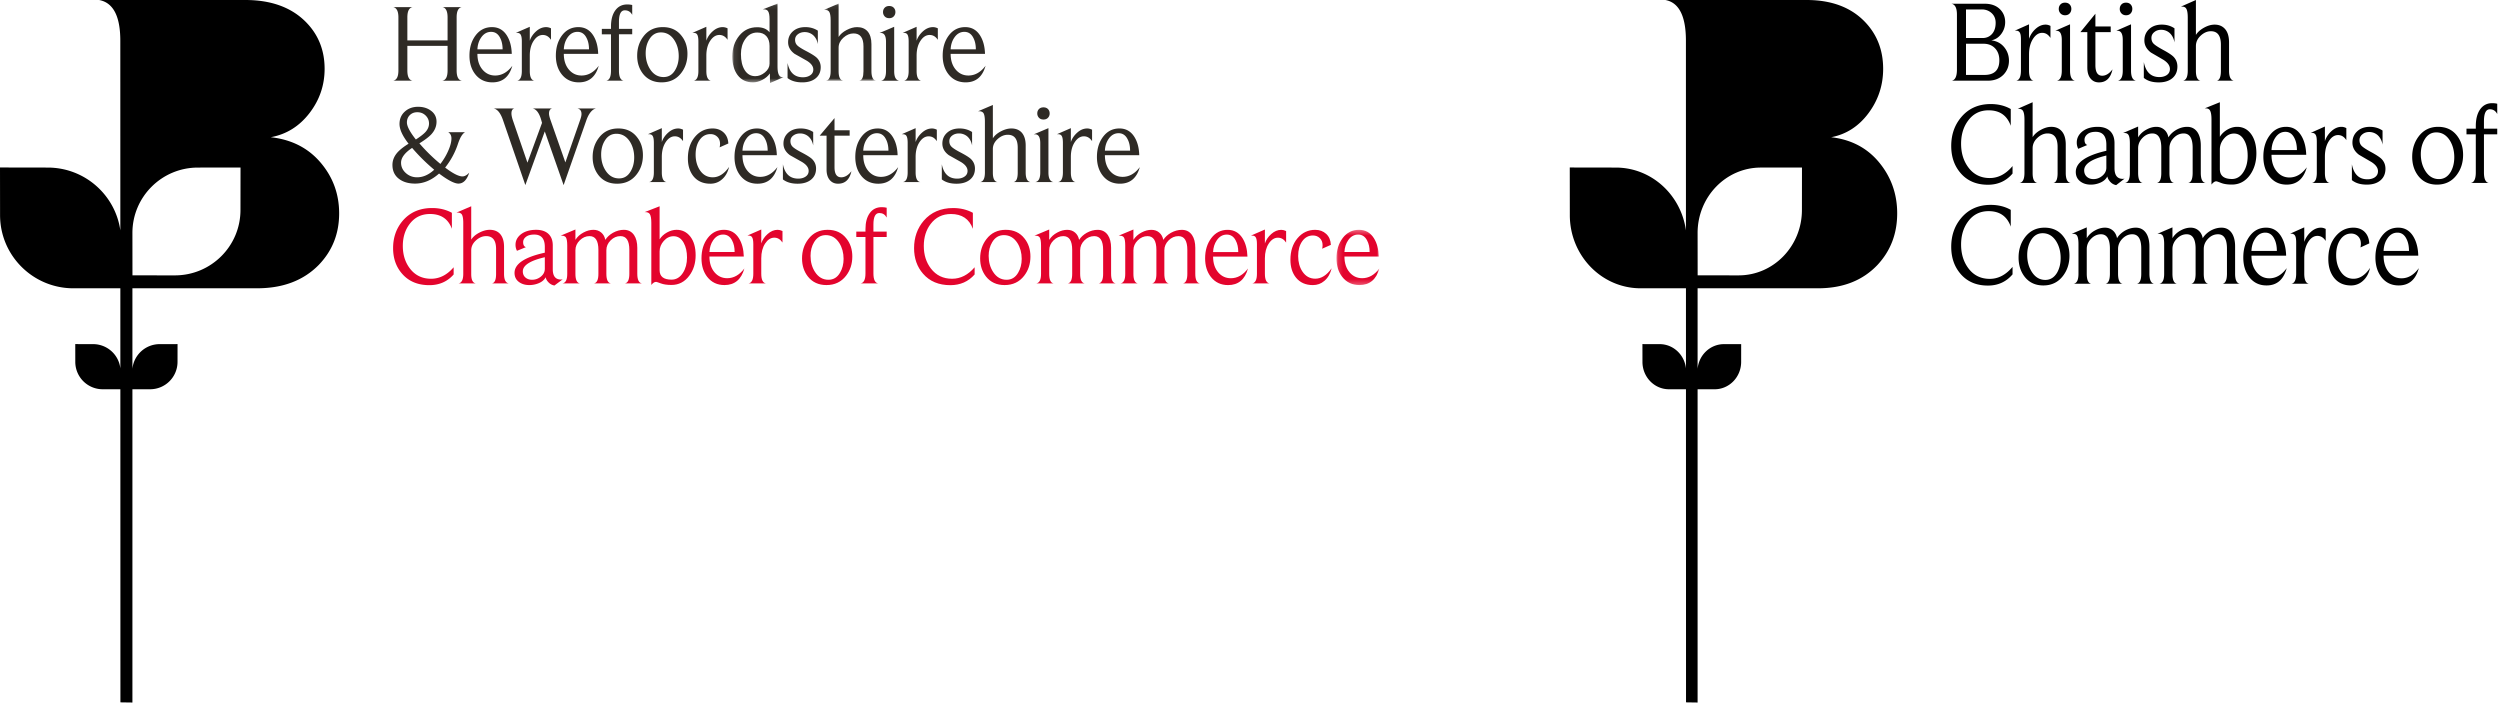
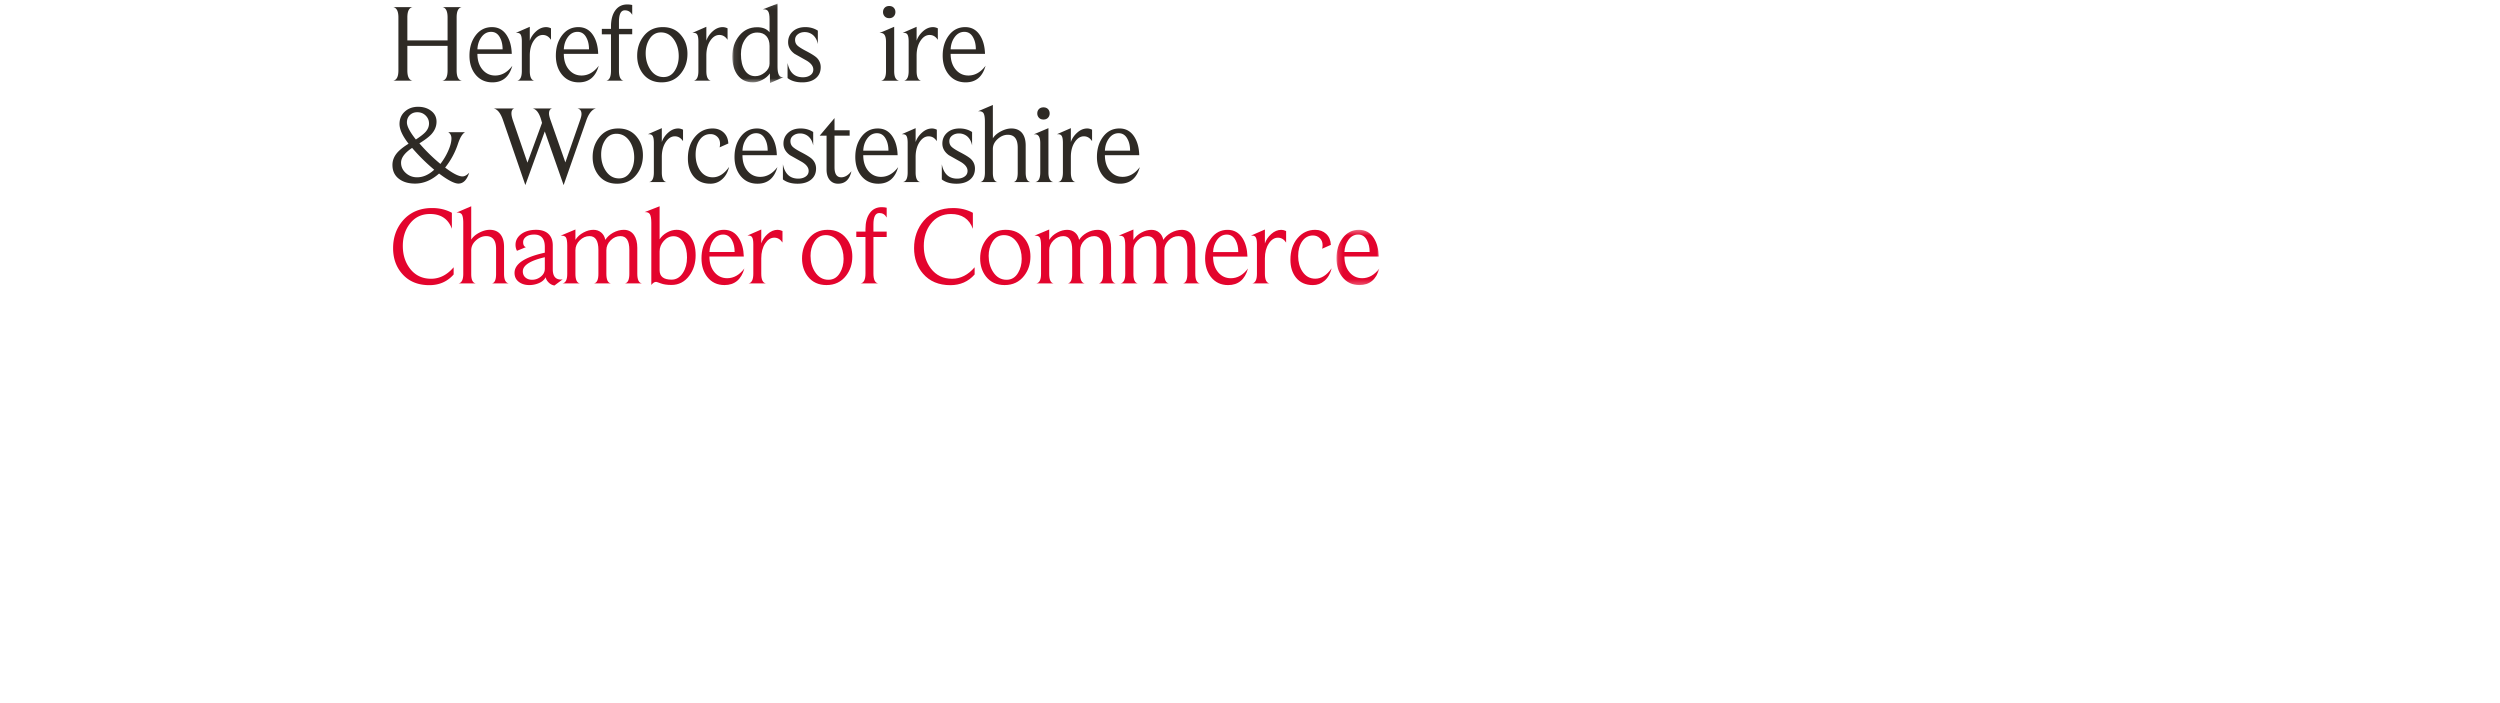
<svg xmlns="http://www.w3.org/2000/svg" xmlns:xlink="http://www.w3.org/1999/xlink" width="516" height="145">
  <defs>
    <path id="a" d="M.088.073h10.581v16.4H.088z" />
-     <path id="c" d="M.556.073h10.787v15.92H.556z" />
    <path id="e" d="M.151.305H9v11.404H.15z" />
  </defs>
  <g fill="none" fill-rule="evenodd">
-     <path d="M372.865 0c5.128 0 9.13 1.495 12.013 4.468 2.538 2.62 3.805 5.868 3.805 9.74 0 3.395-1.01 6.443-3.026 9.154-2.019 2.709-4.586 4.364-7.698 4.96 4.136.477 7.44 2.218 9.914 5.225 2.472 3.009 3.707 6.505 3.707 10.495 0 4.17-1.35 7.715-4.06 10.632-3.05 3.218-7.139 4.826-12.255 4.826h-24.88v16.624c.267-2.862 2.601-5.095 5.44-5.095l3.553-.008-.003 3.67c0 3.123-2.448 5.652-5.468 5.652l-3.522-.002V145l-2.39-.035-.012-64.624-3.517.002c-3.018 0-5.463-2.529-5.463-5.651l-.006-3.67 3.555.007c2.811 0 5.128 2.196 5.431 5.02l-.002-16.549-9.35.004c-8.072 0-14.62-6.763-14.62-15.108L324 34.57l9.501.017c7.373 0 13.468 5.637 14.478 12.967l-.005-39.155c0-5.061-1.415-7.864-4.234-8.399zm38.02 42.288c1.437 0 2.72.29 3.855.874l.28.152v3.463c-.754-2.13-2.277-3.196-4.57-3.196-1.786 0-3.202.715-4.247 2.144-.955 1.29-1.433 2.872-1.433 4.748 0 1.908.493 3.532 1.479 4.866 1.092 1.48 2.57 2.219 4.432 2.219 1.68 0 3.18-.746 4.502-2.236l.207-.242v1.55c-1.31 1.541-3.003 2.313-5.08 2.313-2.418 0-4.32-.827-5.705-2.482-1.247-1.48-1.871-3.318-1.871-5.512 0-2.323.679-4.295 2.034-5.919 1.524-1.827 3.564-2.742 6.118-2.742zm74.852 4.702c.925 0 1.69.278 2.286.834.567.555.89 1.278.977 2.165l.019.247-1.824.836c.057-.239.09-.494.09-.764 0-.637-.194-1.144-.577-1.528-.385-.38-.861-.572-1.432-.572-.906 0-1.649.414-2.227 1.242-.576.827-.866 1.892-.866 3.197 0 1.32.3 2.44.902 3.363.662 1.018 1.553 1.528 2.675 1.528 1.28 0 2.417-.749 3.42-2.243-.262 1.175-.774 2.08-1.524 2.717a3.56 3.56 0 01-2.402.905c-1.51 0-2.69-.541-3.534-1.624-.77-1.001-1.155-2.28-1.155-3.84 0-1.891.495-3.44 1.49-4.651.992-1.209 2.222-1.812 3.682-1.812zm-63.748 0c1.665 0 2.965.613 3.905 1.837.829 1.081 1.244 2.391 1.244 3.935 0 1.606-.438 2.989-1.314 4.15-1.003 1.336-2.366 2.004-4.089 2.004-1.645 0-2.938-.613-3.879-1.837-.815-1.081-1.222-2.386-1.222-3.912 0-1.606.438-2.996 1.313-4.174 1.003-1.335 2.35-2.003 4.042-2.003zm45.737-.001c1.327 0 2.358.597 3.093 1.79.597.971.94 2.177 1.024 3.622l.015.366h-7.16c0 1.43.37 2.584 1.11 3.457.69.813 1.554 1.218 2.585 1.218 1.372 0 2.565-.7 3.583-2.1-.647 2.383-2.034 3.573-4.158 3.573-1.509 0-2.71-.587-3.601-1.764-.8-1.066-1.202-2.402-1.202-4.008 0-1.747.436-3.21 1.304-4.387.87-1.178 2.006-1.767 3.407-1.767zm27.271 0c1.325 0 2.357.597 3.094 1.79.595.971.94 2.177 1.022 3.622l.015.366h-7.158c0 1.43.37 2.584 1.109 3.457.69.813 1.552 1.218 2.586 1.218 1.372 0 2.564-.7 3.582-2.1-.646 2.383-2.034 3.573-4.157 3.573-1.509 0-2.709-.587-3.602-1.764-.802-1.066-1.202-2.402-1.202-4.008 0-1.747.436-3.21 1.306-4.387.869-1.178 2.002-1.767 3.405-1.767zm-19.398-.065v3.003a4.875 4.875 0 011.302-2.006c.67-.621 1.375-.932 2.12-.932.268 0 .537.056.803.169l.2.095v2.482c-.444-.7-1.017-1.05-1.705-1.05-.74 0-1.376.423-1.914 1.265-.49.772-.76 1.732-.8 2.88l-.006.317v3.316c0 1.213.284 1.905.848 2.076l.11.026h-3.625c.628-.105.96-.733.997-1.88l.003-.222v-6.37c0-.587-.049-1-.142-1.242-.124-.37-.373-.575-.748-.612l-.13-.007h-.233l2.92-1.308zm-27.206.001v2.239c.4-.67.967-1.203 1.707-1.602.691-.382 1.376-.572 2.053-.572.627 0 1.171.196 1.624.585.455.39.742.92.865 1.589.367-.607.898-1.115 1.588-1.532.755-.429 1.515-.642 2.287-.642.921 0 1.636.382 2.142 1.144.405.623.625 1.436.662 2.439l.005.307v5.608c0 1.196.286 1.88.857 2.05l.11.026h-3.558c.572-.105.873-.726.906-1.858l.004-.218v-5.154c0-1.99-.615-2.983-1.85-2.983-.774 0-1.455.308-2.048.919-.541.557-.836 1.195-.886 1.916l-.007.219v5.083c0 1.213.28 1.896.841 2.053l.109.023h-3.534c.566-.105.866-.726.9-1.858l.003-.218v-5.154c0-1.99-.615-2.983-1.847-2.983-.754 0-1.431.308-2.034.919-.543.557-.841 1.195-.891 1.916l-.008.219v5.083c0 1.196.272 1.88.815 2.05l.105.026h-3.625c.628-.105.957-.719.994-1.837l.003-.216v-6.107c0-.876-.098-1.465-.3-1.767-.134-.223-.364-.348-.688-.376l-.145-.006h-.254l3.095-1.33zm-17.687 0v2.239c.4-.67.967-1.203 1.706-1.602.692-.382 1.374-.572 2.051-.572.631 0 1.174.196 1.627.585.453.39.741.92.864 1.589.368-.607.899-1.115 1.589-1.532.754-.429 1.515-.642 2.284-.642.922 0 1.636.382 2.142 1.144.407.623.627 1.436.664 2.439l.006.307v5.608c0 1.196.285 1.88.854 2.05l.11.026h-3.554c.571-.105.872-.726.905-1.858l.003-.218v-5.154c0-1.99-.616-2.983-1.85-2.983-.774 0-1.456.308-2.048.919-.54.557-.836 1.195-.885 1.916l-.007.219v5.083c0 1.213.278 1.896.84 2.053l.11.023h-3.534c.565-.105.866-.726.899-1.858l.003-.218v-5.154c0-1.99-.616-2.983-1.846-2.983-.755 0-1.432.308-2.03.919-.549.557-.846 1.195-.896 1.916l-.007.219v5.083c0 1.196.272 1.88.816 2.05l.105.026h-3.626c.626-.105.957-.719.993-1.837l.004-.216v-6.107c0-.876-.099-1.465-.298-1.767-.136-.223-.368-.348-.691-.376l-.145-.006h-.256l3.098-1.33zm-9.105 1.212c-1.047 0-1.858.51-2.448 1.526-.493.844-.737 1.83-.737 2.958 0 1.322.307 2.474.925 3.46.707 1.131 1.647 1.695 2.815 1.695 1.031 0 1.848-.509 2.446-1.528.477-.857.716-1.853.716-2.98 0-1.305-.297-2.451-.9-3.436-.707-1.13-1.648-1.695-2.817-1.695zm-49.673-13.564l-8.489.014c-7.21 0-13.054 6.043-13.054 13.494l.01 8.753 8.464.004c7.213 0 13.058-6.04 13.058-13.491l.011-8.774zm95.625 13.444c-.853 0-1.549.413-2.09 1.242-.417.63-.668 1.374-.745 2.237l-.02.292h5.244c0-.988-.177-1.822-.533-2.506-.417-.842-1.037-1.265-1.856-1.265zm27.272 0c-.853 0-1.551.413-2.09 1.242-.42.63-.667 1.374-.745 2.237l-.02.292h5.243c0-.988-.174-1.822-.532-2.506-.42-.842-1.037-1.265-1.856-1.265zM432.968 26.18c1.138 0 2.017.317 2.636.954.507.54.782 1.26.824 2.16l.006.25v5.154c0 1.48.57 2.22 1.71 2.22.037 0 .087-.005.149-.012l.219-.036-1.731 1.34c-.46-.078-.863-.3-1.2-.658-.34-.359-.548-.737-.626-1.136-.277.54-.735.958-1.374 1.25a4.875 4.875 0 01-2.065.44c-.877 0-1.61-.235-2.195-.703-.584-.47-.878-1.109-.878-1.921 0-1.884 1.99-3.312 5.964-4.28l.345-.083v-1.241c0-1.78-.733-2.67-2.197-2.67-.741 0-1.314.163-1.714.49-.402.325-.6.71-.6 1.155 0 .536.16.88.48 1.033l.101.04-1.874.788a2.775 2.775 0 01-.302-1.312c0-.845.355-1.575 1.064-2.196.817-.684 1.901-1.026 3.258-1.026zm-22.082-4.703c1.436 0 2.72.292 3.854.874l.28.152v3.465c-.754-2.131-2.277-3.199-4.57-3.199-1.786 0-3.202.717-4.247 2.149-.955 1.287-1.433 2.868-1.433 4.746 0 1.908.493 3.53 1.479 4.865 1.092 1.48 2.57 2.218 4.432 2.218 1.68 0 3.18-.745 4.502-2.235l.207-.241v1.55c-1.31 1.54-3.003 2.31-5.08 2.31-2.418 0-4.32-.826-5.705-2.48-1.247-1.478-1.871-3.317-1.871-5.513 0-2.323.679-4.294 2.034-5.917 1.524-1.828 3.564-2.744 6.118-2.744zm78.262 4.703c.884 0 1.677.207 2.38.62l.23.144v2.909l-.052-.25c-.175-.74-.513-1.324-1.012-1.754a2.617 2.617 0 00-1.688-.6c-.553 0-1.016.154-1.386.455-.415.32-.623.725-.623 1.217 0 .493.15.89.451 1.194.3.302.927.715 1.884 1.24 1.06.572 1.784 1.04 2.171 1.407.57.556.855 1.25.855 2.076 0 1-.343 1.798-1.028 2.386-.686.587-1.626.883-2.828.883-1.195 0-2.161-.264-2.894-.793l-.179-.137V33.91c.402 2.067 1.471 3.097 3.215 3.097.552 0 1.031-.117 1.431-.356.495-.302.742-.74.742-1.313 0-.699-.457-1.335-1.367-1.907l-2.542-1.48c-.91-.683-1.365-1.517-1.365-2.504 0-.954.332-1.738.993-2.349.662-.613 1.53-.919 2.612-.919zm-17.28-.002c1.328 0 2.36.598 3.096 1.793.597.967.939 2.175 1.025 3.618l.016.366h-7.166c0 1.432.372 2.585 1.111 3.459.692.813 1.557 1.218 2.588 1.218 1.372 0 2.563-.701 3.581-2.1-.646 2.382-2.034 3.573-4.157 3.573-1.51 0-2.71-.588-3.602-1.765-.8-1.065-1.202-2.401-1.202-4.007 0-1.75.434-3.21 1.304-4.388.87-1.177 2.008-1.767 3.407-1.767zm31.368.001c1.663 0 2.965.613 3.903 1.837.83 1.082 1.246 2.394 1.246 3.935 0 1.607-.44 2.99-1.316 4.15-1 1.339-2.364 2.005-4.089 2.005-1.645 0-2.94-.613-3.879-1.838-.815-1.08-1.222-2.383-1.222-3.911 0-1.606.44-2.997 1.315-4.174 1.003-1.336 2.349-2.004 4.042-2.004zm-45.057-5.08v7.135c.372-.606.89-1.097 1.55-1.481.662-.38 1.332-.574 2.012-.574 1.172 0 2.118.478 2.844 1.434.754 1.003 1.133 2.356 1.133 4.058 0 1.736-.443 3.216-1.32 4.44-.955 1.323-2.204 1.983-3.741 1.983-.912 0-1.651-.112-2.22-.337l-.45-.172c-.298-.11-.48-.165-.545-.165-.275 0-.566.177-.875.532l-.117.142V24.657c0-.907-.11-1.536-.324-1.886-.148-.237-.388-.37-.724-.4l-.15-.006h-.205l3.132-1.267zm-16.868 5.016v2.239c.399-.67.971-1.203 1.707-1.6.693-.383 1.376-.575 2.053-.575.631 0 1.171.196 1.628.586.45.39.74.919.86 1.589.369-.606.901-1.115 1.593-1.53.75-.43 1.515-.645 2.283-.645.92 0 1.634.382 2.144 1.146.403.622.623 1.434.66 2.438l.005.306v5.608c0 1.198.286 1.881.857 2.05l.11.026h-3.556c.57-.105.873-.723.906-1.857l.004-.219v-5.153c0-1.988-.617-2.981-1.853-2.981-.77 0-1.454.305-2.049.918-.54.556-.834 1.196-.884 1.917l-.007.218v5.081c0 1.213.279 1.897.841 2.053l.109.023h-3.532c.566-.105.866-.723.9-1.857l.002-.219v-5.153c0-1.988-.618-2.981-1.846-2.981-.754 0-1.433.305-2.032.918-.547.556-.845 1.196-.895 1.917l-.008.218v5.081c0 1.198.272 1.881.817 2.05l.105.026h-3.627c.628-.105.96-.716.998-1.835l.003-.215v-6.11c0-.875-.1-1.463-.301-1.764-.138-.223-.369-.348-.692-.376l-.144-.006h-.256l3.097-1.332zm73.083-4.82c.308 0 .592.025.85.076l.187.043v2.12c-.34-.653-.845-.978-1.52-.978-.778 0-1.183.748-1.22 2.247l-.003.231v1.524h2.743v1.175h-2.743v7.849c0 1.244.287 1.957.858 2.143l.11.029h-3.67c.641-.105.98-.752 1.017-1.943l.004-.23v-7.848h-1.923v-1.175h1.923v-.523c0-1.461.3-2.617.898-3.465.6-.85 1.428-1.275 2.49-1.275zm-94.859-.197v7.208c.353-.574.91-1.071 1.672-1.492.764-.423 1.49-.635 2.184-.635.925 0 1.653.316 2.186.944.49.579.754 1.4.792 2.46l.004.27v5.824c0 1.198.294 1.881.884 2.05l.113.026h-3.531c.533-.104.816-.705.85-1.801l.003-.226v-5.392c0-1.861-.686-2.792-2.059-2.792-.756 0-1.46.306-2.116.92-.603.56-.925 1.212-.975 1.953l-.007.205v5.106c0 1.167.28 1.834.845 2.002l.109.025h-3.627c.621-.105.948-.723.985-1.857l.003-.219V24.726c0-.905-.106-1.526-.32-1.86-.146-.237-.39-.37-.725-.4l-.15-.006h-.206l3.086-1.362zm60.325 5.017l-.001 3.001.093-.25a4.855 4.855 0 011.21-1.754c.667-.621 1.372-.933 2.12-.933.268 0 .535.057.802.169l.2.094v2.484c-.442-.7-1.014-1.05-1.704-1.05-.74 0-1.376.42-1.913 1.265-.493.772-.76 1.732-.802 2.88l-.005.317v3.316c0 1.213.282 1.904.849 2.074l.11.025h-3.627c.626-.105.959-.73.996-1.878l.003-.221v-6.37c0-.59-.047-1.003-.14-1.24-.126-.372-.375-.579-.751-.616l-.13-.007h-.23l2.92-1.306zm-45.108 5.984c-3.05.73-4.576 1.749-4.576 3.053 0 .557.182.997.542 1.325.362.327.825.49 1.376.49.677 0 1.291-.232 1.837-.692.499-.42.77-.918.815-1.495l.006-.176v-2.505zm68.097-4.772c-1.048 0-1.863.51-2.447 1.528-.493.842-.743 1.83-.743 2.957 0 1.32.31 2.474.927 3.46.707 1.13 1.647 1.694 2.817 1.694 1.031 0 1.846-.508 2.447-1.526.476-.858.715-1.855.715-2.983 0-1.303-.3-2.45-.9-3.438-.708-1.128-1.648-1.692-2.816-1.692zm-41.752.239c-.781 0-1.462.339-2.044 1.014-.53.615-.819 1.292-.867 2.031l-.007.224v4.056c0 1.368.834 2.053 2.504 2.053.98 0 1.777-.495 2.387-1.48.567-.908.85-2.004.85-3.293 0-1.271-.23-2.33-.689-3.173-.506-.954-1.217-1.432-2.134-1.432zm10.6-.357c-.854 0-1.548.413-2.092 1.24-.416.629-.665 1.376-.745 2.237l-.02.291h5.245c0-.985-.175-1.821-.53-2.505-.422-.842-1.038-1.263-1.859-1.263zM432.49 2.835v2.624h3.16v1.176h-3.16v6.824c0 1.447.47 2.17 1.407 2.17.754 0 1.462-.437 2.121-1.312-.383 1.794-1.315 2.69-2.794 2.69-.722 0-1.304-.27-1.744-.81-.398-.491-.616-1.154-.652-1.988l-.006-.255v-7.32h-1.43l3.098-3.8zm13.713 2.246c.888 0 1.681.206 2.381.619l.23.145-.001 2.91-.052-.25c-.176-.74-.512-1.325-1.01-1.755a2.61 2.61 0 00-1.688-.6c-.555 0-1.014.153-1.386.455-.417.32-.623.725-.623 1.216 0 .494.151.892.45 1.193.275.279.826.649 1.651 1.113l.736.406c.791.448 1.347.824 1.669 1.13.569.556.855 1.249.855 2.076 0 1.002-.343 1.796-1.028 2.385-.686.588-1.628.884-2.828.884-1.195 0-2.16-.264-2.894-.793l-.18-.138v-3.265c.403 2.065 1.474 3.097 3.214 3.097.556 0 1.033-.118 1.435-.357.493-.301.738-.74.738-1.312 0-.7-.453-1.336-1.363-1.908l-2.544-1.479c-.91-.683-1.365-1.52-1.365-2.505 0-.954.331-1.737.993-2.348.663-.613 1.532-.919 2.61-.919zm-27.412-.065v3.001a4.864 4.864 0 011.3-2.006c.668-.618 1.377-.93 2.12-.93.268 0 .535.057.803.168l.202.095v2.483c-.45-.699-1.015-1.05-1.705-1.05-.74 0-1.374.421-1.914 1.266-.494.772-.76 1.731-.8 2.879l-.006.317v3.316c0 1.213.282 1.904.848 2.074l.11.026h-3.625c.626-.105.957-.73.993-1.878l.004-.222v-6.37c0-.589-.046-1.002-.139-1.241-.126-.372-.375-.577-.75-.615l-.13-.006h-.232l2.92-1.307zm8.466 0v9.563c0 1.198.31 1.881.923 2.05l.118.026h-3.787c.653-.105 1-.724 1.039-1.858l.003-.218V8.256c0-1.2-.323-1.835-.969-1.902l-.117-.006h-.254l3.044-1.332zM453.235 0v7.208c.352-.574.912-1.071 1.674-1.494.762-.422 1.49-.631 2.184-.631.923 0 1.65.313 2.183.94.49.58.756 1.401.794 2.462l.005.27v5.824c0 1.198.293 1.881.883 2.05l.114.026h-3.534c.535-.105.818-.705.852-1.803l.003-.226v-5.39c0-1.861-.688-2.792-2.059-2.792-.756 0-1.461.306-2.117.917-.602.562-.926 1.214-.976 1.956l-.006.204v5.105c0 1.169.28 1.836.847 2.003l.11.026h-3.628c.62-.105.95-.724.986-1.858l.003-.218V3.628c0-.907-.108-1.526-.322-1.861-.148-.237-.39-.37-.726-.4l-.15-.006h-.207L453.235 0zm-13.39 5.016v9.563c0 1.198.307 1.881.922 2.05l.118.026h-3.787c.653-.105.998-.724 1.037-1.858l.003-.218V8.256c0-1.2-.322-1.835-.968-1.902l-.118-.006h-.254l3.047-1.332zM409.64.771c1.37 0 2.438.398 3.208 1.193.676.7 1.018 1.565 1.018 2.599a4 4 0 01-.81 2.445c-.536.722-1.22 1.165-2.051 1.324 1.107.127 1.99.591 2.652 1.394.66.803.992 1.738.992 2.803 0 1.113-.36 2.059-1.085 2.838-.762.801-1.765 1.228-3.008 1.281l-.27.006h-7.454c.679-.12 1.038-.806 1.076-2.062l.003-.228V3.012c0-1.272-.333-2.008-.997-2.21l-.13-.031h6.856zm-.279 8.256h-3.579v6.438h3.81c2.048 0 3.072-1.009 3.072-3.028 0-1.018-.296-1.841-.89-2.468-.543-.576-1.264-.888-2.163-.936l-.25-.006zm-.322-7.08h-3.257V7.85h3.418c.802 0 1.452-.282 1.955-.844.498-.565.748-1.33.748-2.298 0-.827-.276-1.493-.83-2-.5-.456-1.1-.708-1.798-.754l-.236-.008zm17.19-1.398c.4 0 .715.123.946.37.233.247.35.552.35.918 0 .367-.117.678-.35.933-.231.252-.546.38-.946.38-.389 0-.7-.128-.939-.38a1.315 1.315 0 01-.36-.933c0-.366.118-.671.35-.918.23-.247.547-.37.949-.37zm12.585 0c.402 0 .717.123.948.37.233.247.347.552.347.918 0 .367-.114.678-.347.933-.231.252-.546.38-.948.38-.385 0-.697-.128-.936-.38a1.307 1.307 0 01-.36-.933c0-.366.117-.671.348-.918.232-.247.548-.37.948-.37zM49.633 43.346c0 7.451-6.054 13.492-13.526 13.492l-8.767-.004-.01-8.753c0-7.451 6.054-13.494 13.522-13.494l8.793-.014-.012 8.773zm6.258-15.025c3.225-.595 5.883-2.25 7.975-4.96C65.953 20.652 67 17.604 67 14.21c0-3.873-1.312-7.12-3.941-9.741C60.072 1.495 55.927 0 50.615 0H20.447c2.92.535 4.385 3.338 4.385 8.399l.006 39.155c-1.046-7.33-7.36-12.967-14.996-12.967L0 34.569l.012 9.827c0 8.344 6.782 15.108 15.143 15.108l9.685-.004.002 16.55a5.658 5.658 0 00-5.626-5.021l-3.682-.008.006 3.67a5.654 5.654 0 005.66 5.652l3.642-.002.012 64.624 2.476.035V80.34l3.648.003a5.656 5.656 0 005.664-5.651l.004-3.67-3.68.007a5.654 5.654 0 00-5.636 5.095V59.5H53.1c5.3 0 9.536-1.608 12.696-4.826C68.602 51.757 70 48.212 70 44.042c0-3.99-1.278-7.486-3.839-10.495-2.562-3.007-5.985-4.748-10.27-5.226z" fill="#000" />
    <path d="M95.322 16.658h-4.014c.714-.121 1.072-.829 1.072-2.12V9.473h-8.302v5.063c0 1.307.366 2.014 1.095 2.12h-4.036c.73-.12 1.094-.828 1.094-2.12V3.59c0-1.277-.365-1.985-1.094-2.122h4.036c-.73.123-1.095.83-1.095 2.122v4.744h8.302V3.59c0-1.292-.358-2-1.072-2.122h4.014c-.715.123-1.072.83-1.072 2.122v10.947c0 1.292.357 2 1.072 2.12m8.415-6.475c0-.943-.176-1.74-.53-2.396-.413-.805-1.026-1.209-1.84-1.209-.843 0-1.533.395-2.07 1.187-.46.669-.714 1.475-.759 2.418h5.2zm2.007 3.397c-.639 2.28-2.007 3.42-4.105 3.42-1.49 0-2.676-.562-3.557-1.687-.792-1.018-1.186-2.294-1.186-3.83 0-1.674.429-3.071 1.288-4.199.858-1.123 1.98-1.685 3.364-1.685 1.307 0 2.327.57 3.056 1.71.639 1.003.98 2.274 1.026 3.81h-7.092c0 1.366.365 2.469 1.097 3.305.687.777 1.541 1.163 2.563 1.163 1.357 0 2.54-.669 3.546-2.007zm7.982-5.359c-.441-.67-1.004-1.003-1.687-1.003-.73 0-1.361.403-1.893 1.208-.533.806-.798 1.824-.798 3.056v3.17c0 1.233.318 1.9.957 2.006h-3.58c.653-.106.98-.773.98-2.006v-6.09c0-.713-.09-1.2-.274-1.46-.136-.213-.38-.318-.729-.318h-.228l2.874-1.253v2.873c.24-.73.68-1.38 1.32-1.95.639-.571 1.328-.855 2.065-.855a2.3 2.3 0 01.993.25V8.22zm7.845 1.962c0-.943-.176-1.74-.53-2.396-.413-.805-1.027-1.209-1.84-1.209-.843 0-1.533.395-2.07 1.187-.46.669-.713 1.475-.759 2.418h5.2zm2.008 3.397c-.64 2.28-2.008 3.42-4.106 3.42-1.49 0-2.676-.562-3.557-1.687-.791-1.018-1.186-2.294-1.186-3.83 0-1.674.43-3.071 1.288-4.199.86-1.123 1.98-1.685 3.364-1.685 1.307 0 2.327.57 3.057 1.71.638 1.003.98 2.274 1.025 3.81h-7.092c0 1.366.366 2.469 1.098 3.305.687.777 1.54 1.163 2.562 1.163 1.357 0 2.54-.669 3.547-2.007zm6.909-6.499h-2.736v7.502c0 1.277.327 1.97.98 2.075h-3.626c.669-.105 1.003-.798 1.003-2.075V7.08h-1.892V5.96h1.892v-.5c0-1.399.297-2.505.89-3.317.593-.815 1.414-1.223 2.463-1.223.38 0 .722.038 1.026.114v2.033c-.337-.626-.843-.937-1.517-.937-.814 0-1.22.792-1.22 2.373v1.458h2.737V7.08zm9.602 4.515c0-1.245-.297-2.341-.89-3.284-.7-1.08-1.627-1.619-2.782-1.619-1.034 0-1.84.488-2.418 1.46-.486.805-.73 1.747-.73 2.827 0 1.262.305 2.364.913 3.307.699 1.08 1.626 1.62 2.782 1.62 1.034 0 1.832-.486 2.395-1.46.486-.822.73-1.771.73-2.85m1.8-.479c0 1.536-.433 2.858-1.299 3.967-.989 1.279-2.334 1.916-4.036 1.916-1.628 0-2.905-.586-3.832-1.757-.806-1.032-1.209-2.28-1.209-3.74 0-1.535.433-2.866 1.3-3.99.973-1.277 2.304-1.915 3.992-1.915 1.641 0 2.926.59 3.853 1.777.822 1.019 1.232 2.267 1.232 3.742m8.279-2.897c-.442-.67-1.004-1.003-1.687-1.003-.73 0-1.362.403-1.894 1.208-.532.806-.798 1.824-.798 3.056v3.17c0 1.233.32 1.9.957 2.006h-3.58c.654-.106.98-.773.98-2.006v-6.09c0-.713-.09-1.2-.273-1.46-.137-.213-.38-.318-.729-.318h-.229l2.874-1.253v2.873c.24-.73.68-1.38 1.32-1.95.64-.571 1.327-.855 2.065-.855a2.3 2.3 0 01.993.25V8.22z" fill="#2E2A25" />
    <g transform="translate(151.063 .665)">
      <mask id="b" fill="#fff">
        <use xlink:href="#a" />
      </mask>
      <path d="M7.773 12.48V8.808c0-.85-.22-1.523-.661-2.018-.441-.493-1.065-.74-1.87-.74-1.049 0-1.886.464-2.509 1.391-.578.838-.867 1.856-.867 3.057 0 1.398.263 2.507.787 3.328.525.821 1.25 1.231 2.178 1.231.7 0 1.364-.26 1.996-.785.631-.525.946-1.123.946-1.792zm2.896 2.783l-2.804 1.21-.023-1.984c-.365.531-.879.972-1.54 1.323-.662.348-1.31.524-1.95.524-1.368 0-2.432-.51-3.193-1.53-.715-.972-1.071-2.242-1.071-3.807 0-1.702.476-3.136 1.43-4.3C2.47 5.535 3.7 4.955 5.21 4.955c1.16 0 2.013.35 2.562 1.05V3.268c0-.79-.108-1.338-.324-1.643-.17-.242-.458-.364-.859-.364h-.208L9.416.073V13.12c0 1.43.341 2.143 1.025 2.143h.228z" fill="#2E2A25" mask="url(#b)" />
    </g>
    <path d="M169.395 13.876c0 .958-.343 1.717-1.027 2.28-.683.562-1.61.844-2.782.844-1.262 0-2.273-.297-3.033-.89v-3.124c.395 1.977 1.451 2.964 3.17 2.964.548 0 1.012-.113 1.391-.34.502-.29.753-.707.753-1.256 0-.668-.449-1.277-1.346-1.824-.836-.47-1.672-.943-2.51-1.413-.896-.655-1.344-1.453-1.344-2.395 0-.913.326-1.662.98-2.247.655-.586 1.513-.877 2.577-.877.959 0 1.817.242 2.578.73v2.781c-.152-.82-.502-1.459-1.05-1.916a2.636 2.636 0 00-1.664-.57c-.547 0-1.014.149-1.403.446-.387.295-.581.68-.581 1.15 0 .457.144.833.434 1.13.288.296.911.695 1.87 1.196 1.049.55 1.762.997 2.142 1.347a2.66 2.66 0 01.845 1.984" fill="#2E2A25" />
    <g transform="translate(169.5 .665)">
      <mask id="d" fill="#fff">
        <use xlink:href="#c" />
      </mask>
      <path d="M11.343 15.993H7.855c.577-.092.865-.738.865-1.94V8.9c0-1.778-.682-2.667-2.047-2.667-.753 0-1.455.295-2.106.89-.652.59-.978 1.276-.978 2.052v4.879c0 1.201.32 1.847.958 1.939H.967c.653-.107.98-.768.98-1.983V3.54c0-.866-.099-1.457-.297-1.777-.183-.26-.478-.388-.89-.388H.557L3.589.072v6.89c.35-.563.904-1.04 1.658-1.437.757-.395 1.477-.592 2.163-.592.915 0 1.633.29 2.151.867.535.622.802 1.504.802 2.645v5.565c0 1.215.326 1.876.98 1.983" fill="#2E2A25" mask="url(#d)" />
    </g>
    <path d="M184.812 2.484c0 .353-.114.652-.343.898-.227.246-.54.369-.934.369-.396 0-.708-.123-.936-.369a1.274 1.274 0 01-.342-.898c0-.353.114-.648.342-.887.228-.238.54-.357.936-.357.395 0 .707.12.934.357.229.239.343.534.343.887m.775 14.175h-3.74c.684-.108 1.026-.768 1.026-1.985V8.63c0-1.214-.357-1.825-1.072-1.825h-.25l3.01-1.276v9.145c0 1.217.341 1.877 1.026 1.985m7.981-8.439c-.441-.67-1.003-1.003-1.687-1.003-.73 0-1.361.403-1.893 1.208-.532.806-.799 1.824-.799 3.056v3.17c0 1.233.32 1.9.958 2.006h-3.58c.653-.106.98-.773.98-2.006v-6.09c0-.713-.09-1.2-.274-1.46-.136-.213-.38-.318-.728-.318h-.228l2.872-1.253v2.873c.242-.73.681-1.38 1.321-1.95.64-.571 1.328-.855 2.065-.855.316 0 .646.085.993.25V8.22zm7.846 1.962c0-.943-.176-1.74-.529-2.396-.414-.805-1.028-1.209-1.84-1.209-.844 0-1.535.395-2.072 1.187-.46.669-.713 1.475-.76 2.418h5.201zm2.007 3.397c-.639 2.28-2.007 3.42-4.106 3.42-1.489 0-2.676-.562-3.557-1.687-.79-1.018-1.186-2.294-1.186-3.83 0-1.674.43-3.071 1.29-4.199.858-1.123 1.978-1.685 3.362-1.685 1.308 0 2.327.57 3.057 1.71.638 1.003.98 2.274 1.025 3.81h-7.092c0 1.366.366 2.469 1.098 3.305.687.777 1.54 1.163 2.563 1.163 1.358 0 2.539-.669 3.546-2.007zM88.548 25.489c0-.637-.231-1.186-.694-1.642-.464-.457-1.039-.683-1.722-.683-.625 0-1.138.196-1.54.592-.403.396-.604.904-.604 1.528 0 .774.615 1.946 1.846 3.51.958-.622 1.627-1.146 2.008-1.571.47-.533.706-1.11.706-1.734m1.073 9.544a38.887 38.887 0 01-4.562-4.504c-1.52 1.011-2.28 2.03-2.28 3.056 0 .83.327 1.538.98 2.127.654.589 1.43.884 2.327.884 1.23 0 2.41-.522 3.535-1.563m7.229.605c-.486 1.504-1.232 2.257-2.235 2.257-.82 0-2.152-.692-3.991-2.075-1.551 1.383-3.2 2.075-4.949 2.075-1.399 0-2.528-.343-3.386-1.023-.86-.681-1.289-1.623-1.289-2.821 0-.925.334-1.773 1.003-2.547.502-.574 1.277-1.19 2.326-1.842-1.246-1.592-1.87-2.947-1.87-4.068 0-1.046.365-1.9 1.096-2.56.73-.66 1.642-.99 2.736-.99 1.049 0 1.93.267 2.645.8.776.563 1.163 1.323 1.163 2.28 0 .959-.365 1.833-1.094 2.623-.502.532-1.316 1.147-2.44 1.845a35.747 35.747 0 004.333 4.243 12.845 12.845 0 001.596-2.668c.456-1.018.684-1.884.684-2.601 0-.575-.22-1.002-.661-1.276h3.467c-.533.29-1.02 1.087-1.46 2.395a15.74 15.74 0 01-2.646 4.902c1.597 1.218 2.79 1.826 3.58 1.826.442 0 .906-.259 1.392-.775m26.18-13.252a1.572 1.572 0 00-.683.321c-.532.425-.973 1.132-1.322 2.12l-4.695 13.38-3.886-11.083-4.013 11.077-4.625-13.44c-.503-1.446-1.148-2.237-1.94-2.375h4.312c-.41.093-.616.434-.616 1.03 0 .335.087.775.264 1.324l3.039 8.833 3.01-8.21-.196-.697c-.413-1.381-1-2.142-1.762-2.28h4.06c-.441.092-.66.444-.66 1.05 0 .304.098.738.295 1.3l3.08 8.784 3.099-8.9c.153-.437.23-.804.23-1.094 0-.653-.289-1.032-.866-1.14h3.876zm7.869 10.127c0-1.247-.297-2.343-.89-3.285-.699-1.079-1.626-1.617-2.782-1.617-1.033 0-1.84.486-2.417 1.457-.487.808-.73 1.748-.73 2.828 0 1.263.305 2.365.912 3.307.7 1.08 1.627 1.62 2.783 1.62 1.034 0 1.832-.485 2.394-1.46.487-.82.73-1.771.73-2.85m1.802-.478c0 1.536-.433 2.858-1.3 3.966-.989 1.278-2.334 1.916-4.036 1.916-1.628 0-2.905-.585-3.832-1.756-.806-1.033-1.209-2.28-1.209-3.74 0-1.536.433-2.864 1.3-3.99.973-1.279 2.303-1.916 3.992-1.916 1.641 0 2.926.593 3.853 1.778.822 1.019 1.232 2.267 1.232 3.742m8.279-2.897c-.442-.67-1.004-1.003-1.689-1.003-.73 0-1.36.403-1.893 1.207-.532.807-.798 1.825-.798 3.057v3.17c0 1.233.32 1.9.958 2.006h-3.58c.653-.106.98-.773.98-2.006v-6.09c0-.715-.091-1.2-.274-1.46-.136-.211-.38-.317-.73-.317h-.227l2.873-1.254v2.871c.24-.728.68-1.378 1.32-1.948.64-.571 1.328-.856 2.066-.856.316 0 .647.085.993.252v2.37zm9.51 5.313c-.275 1.125-.776 1.99-1.506 2.6-.668.579-1.46.866-2.371.866-1.49 0-2.654-.516-3.49-1.549-.761-.96-1.14-2.182-1.14-3.673 0-1.81.486-3.293 1.46-4.447.972-1.155 2.189-1.733 3.648-1.733.912 0 1.669.277 2.269.832.6.556.923 1.312.969 2.269l-1.8.798c.059-.212.09-.455.09-.73 0-.608-.19-1.093-.57-1.457-.38-.366-.851-.549-1.414-.549-.912 0-1.65.396-2.213 1.187-.562.788-.843 1.808-.843 3.054 0 1.262.297 2.333.89 3.217.653.972 1.535 1.459 2.645 1.459 1.246 0 2.372-.715 3.376-2.144m7.959-3.353c0-.943-.177-1.739-.53-2.394-.413-.805-1.027-1.209-1.84-1.209-.843 0-1.534.396-2.07 1.187-.46.669-.715 1.473-.761 2.416h5.2zm2.007 3.398c-.64 2.282-2.007 3.42-4.106 3.42-1.49 0-2.676-.561-3.558-1.686-.79-1.018-1.185-2.295-1.185-3.83 0-1.674.43-3.073 1.288-4.197.859-1.125 1.98-1.688 3.364-1.688 1.308 0 2.326.571 3.056 1.71.64 1.003.98 2.273 1.026 3.81h-7.093c0 1.366.367 2.468 1.099 3.305.686.777 1.54 1.162 2.562 1.162 1.358 0 2.54-.668 3.547-2.006zm7.981.297c0 .958-.342 1.718-1.026 2.28-.684.563-1.611.844-2.783.844-1.261 0-2.273-.295-3.032-.889v-3.124c.394 1.977 1.451 2.964 3.169 2.964.548 0 1.012-.115 1.391-.341.503-.29.753-.706.753-1.255 0-.67-.449-1.277-1.345-1.824-.837-.472-1.673-.944-2.509-1.413-.897-.655-1.346-1.454-1.346-2.395 0-.913.326-1.661.98-2.247.655-.584 1.515-.878 2.578-.878.958 0 1.817.243 2.578.73v2.781c-.153-.818-.503-1.46-1.05-1.914a2.636 2.636 0 00-1.665-.57c-.547 0-1.014.148-1.402.444-.388.296-.582.679-.582 1.152 0 .455.145.832.434 1.127.289.298.911.699 1.87 1.199 1.049.547 1.763.995 2.143 1.346.563.548.844 1.208.844 1.983m7.298.547c-.38 1.718-1.3 2.577-2.76 2.577-.715 0-1.288-.258-1.721-.775-.433-.517-.65-1.233-.65-2.145v-7h-1.414l3.056-3.626v2.51h3.124v1.116h-3.124v6.523c0 1.384.463 2.075 1.39 2.075.745 0 1.445-.42 2.1-1.255m7.638-4.242c0-.943-.175-1.739-.528-2.394-.414-.805-1.027-1.209-1.84-1.209-.844 0-1.536.396-2.072 1.187-.46.669-.713 1.473-.759 2.416h5.2zm2.008 3.398c-.64 2.282-2.008 3.42-4.105 3.42-1.49 0-2.677-.561-3.558-1.686-.79-1.018-1.185-2.295-1.185-3.83 0-1.674.429-3.073 1.288-4.197.859-1.125 1.98-1.688 3.363-1.688 1.308 0 2.327.571 3.056 1.71.64 1.003.981 2.273 1.027 3.81h-7.093c0 1.366.366 2.468 1.098 3.305.687.777 1.54 1.162 2.563 1.162 1.357 0 2.539-.668 3.546-2.006zm7.981-5.358c-.44-.67-1.003-1.003-1.687-1.003-.73 0-1.36.403-1.893 1.207-.532.807-.798 1.825-.798 3.057v3.17c0 1.233.32 1.9.957 2.006h-3.58c.655-.106.981-.773.981-2.006v-6.09c0-.715-.091-1.2-.273-1.46-.138-.211-.38-.317-.73-.317h-.23l2.875-1.254v2.871c.24-.728.68-1.378 1.32-1.948.64-.571 1.328-.856 2.066-.856.315 0 .647.085.992.252v2.37zm7.869 5.655c0 .958-.342 1.718-1.026 2.28-.684.563-1.611.844-2.783.844-1.262 0-2.273-.295-3.032-.889v-3.124c.395 1.977 1.45 2.964 3.169 2.964.548 0 1.012-.115 1.391-.341.502-.29.753-.706.753-1.255 0-.67-.449-1.277-1.345-1.824-.837-.472-1.673-.944-2.51-1.413-.897-.655-1.345-1.454-1.345-2.395 0-.913.327-1.661.981-2.247.654-.584 1.513-.878 2.576-.878.96 0 1.818.243 2.578.73v2.781c-.152-.818-.502-1.46-1.049-1.914a2.636 2.636 0 00-1.664-.57c-.548 0-1.014.148-1.404.444-.387.296-.581.679-.581 1.152 0 .455.145.832.434 1.127.288.298.911.699 1.87 1.199 1.05.547 1.763.995 2.143 1.346.562.548.844 1.208.844 1.983m11.449 2.783h-3.489c.577-.093.866-.738.866-1.94v-5.153c0-1.778-.682-2.667-2.048-2.667-.752 0-1.453.296-2.105.889-.653.59-.979 1.275-.979 2.052v4.88c0 1.201.32 1.846.958 1.939h-3.579c.653-.107.98-.768.98-1.984V25.124c0-.867-.1-1.46-.297-1.778-.183-.26-.479-.388-.89-.388h-.204l3.032-1.3v6.886c.351-.562.904-1.04 1.659-1.435.756-.396 1.476-.594 2.163-.594.915 0 1.632.29 2.15.868.535.622.803 1.505.803 2.644v5.565c0 1.216.326 1.877.98 1.984m3.968-14.174c0 .353-.114.653-.342.9-.228.244-.54.366-.934.366-.397 0-.708-.122-.936-.366a1.275 1.275 0 01-.342-.9c0-.352.113-.648.342-.887.228-.236.54-.357.936-.357.394 0 .706.121.934.357.228.24.342.535.342.887m.776 14.174h-3.741c.684-.107 1.027-.767 1.027-1.986v-6.042c0-1.216-.357-1.825-1.072-1.825h-.25l3.009-1.276v9.143c0 1.219.342 1.879 1.027 1.986m7.981-8.438c-.442-.67-1.003-1.003-1.688-1.003-.729 0-1.36.403-1.892 1.207-.533.807-.799 1.825-.799 3.057v3.17c0 1.233.32 1.9.958 2.006h-3.58c.653-.106.98-.773.98-2.006v-6.09c0-.715-.09-1.2-.274-1.46-.136-.211-.38-.317-.73-.317h-.227l2.873-1.254v2.871c.241-.728.681-1.378 1.321-1.948.639-.571 1.327-.856 2.064-.856.317 0 .647.085.994.252v2.37zm7.846 1.96c0-.943-.176-1.739-.53-2.394-.413-.805-1.027-1.209-1.84-1.209-.843 0-1.534.396-2.07 1.187-.462.669-.715 1.473-.76 2.416h5.2zm2.007 3.398c-.64 2.282-2.007 3.42-4.106 3.42-1.49 0-2.676-.561-3.557-1.686-.79-1.018-1.186-2.295-1.186-3.83 0-1.674.43-3.073 1.288-4.197.859-1.125 1.98-1.688 3.363-1.688 1.308 0 2.327.571 3.057 1.71.64 1.003.98 2.273 1.026 3.81h-7.092c0 1.366.366 2.468 1.098 3.305.686.777 1.54 1.162 2.562 1.162 1.358 0 2.54-.668 3.547-2.006z" fill="#2E2A25" />
    <path d="M93.635 56.647c-1.293 1.475-2.965 2.211-5.018 2.211-2.387 0-4.265-.788-5.633-2.371-1.231-1.415-1.847-3.17-1.847-5.268 0-2.22.669-4.114 2.007-5.68 1.505-1.732 3.519-2.6 6.043-2.6 1.52 0 2.881.327 4.082.98v3.309c-.744-2.038-2.25-3.057-4.515-3.057-1.764 0-3.163.686-4.197 2.053-.942 1.231-1.413 2.744-1.413 4.538 0 1.826.486 3.377 1.46 4.653 1.078 1.413 2.538 2.12 4.378 2.12 1.748 0 3.3-.79 4.653-2.37v1.482zm11.38 1.847h-3.49c.578-.091.867-.738.867-1.94v-5.153c0-1.778-.683-2.668-2.048-2.668-.752 0-1.454.295-2.105.89-.653.592-.978 1.277-.978 2.052v4.88c0 1.201.319 1.848.957 1.939h-3.58c.653-.107.98-.768.98-1.983v-10.47c0-.867-.099-1.458-.296-1.779-.182-.257-.479-.386-.89-.386h-.205l3.034-1.302v6.888c.35-.562.902-1.04 1.658-1.435.755-.396 1.476-.594 2.163-.594.915 0 1.632.29 2.15.868.535.62.802 1.505.802 2.644v5.566c0 1.215.327 1.876.98 1.983m7.436-3.011V53.09c-3.027.699-4.54 1.672-4.54 2.92 0 .53.18.952.539 1.265.36.313.814.468 1.364.468.688 0 1.3-.221 1.834-.661.534-.443.802-.972.802-1.598m3.695 2.167l-1.711 1.277a2.16 2.16 0 01-1.197-.628c-.342-.342-.544-.702-.604-1.082-.274.516-.726.915-1.357 1.198a4.988 4.988 0 01-2.042.421c-.866 0-1.589-.226-2.166-.672-.578-.45-.867-1.062-.867-1.836 0-1.872 2.083-3.261 6.25-4.174v-1.187c0-1.703-.727-2.555-2.179-2.555-.733 0-1.3.153-1.696.458-.397.302-.596.675-.596 1.116 0 .565.19.906.57 1.026l-1.846.753a2.58 2.58 0 01-.298-1.254c0-.82.35-1.52 1.05-2.1.805-.652 1.877-.978 3.215-.978 1.126 0 1.992.303 2.6.911.547.562.822 1.33.822 2.305v4.926c0 1.413.56 2.12 1.687 2.12.105 0 .228-.014.365-.045" fill="#E3042D" />
    <path d="M132.495 58.494h-3.513c.609-.107.914-.768.914-1.983v-4.927c0-1.9-.612-2.851-1.834-2.851-.764 0-1.44.293-2.028.877-.589.585-.882 1.267-.882 2.044v4.857c0 1.215.311 1.876.935 1.983h-3.49c.609-.107.913-.768.913-1.983v-4.927c0-1.9-.611-2.851-1.833-2.851-.75 0-1.421.293-2.017.877-.595.585-.894 1.267-.894 2.044v4.857c0 1.215.304 1.876.912 1.983h-3.58c.653-.107.98-.76.98-1.962v-5.838c0-.837-.09-1.4-.273-1.688-.168-.243-.449-.364-.844-.364h-.25l3.055-1.277v2.141c.394-.636.956-1.145 1.684-1.526.683-.365 1.359-.547 2.027-.547.637 0 1.176.185 1.616.56.44.371.72.877.843 1.513.363-.577.887-1.062 1.57-1.457.743-.412 1.495-.616 2.255-.616.909 0 1.615.365 2.116 1.094.44.654.66 1.53.66 2.623v5.361c0 1.215.32 1.876.958 1.983m9.305-5.337c0-1.202-.227-2.213-.679-3.033-.498-.913-1.199-1.37-2.104-1.37-.77 0-1.44.326-2.013.973-.573.645-.86 1.363-.86 2.153v3.878c0 1.307.822 1.96 2.466 1.96.965 0 1.75-.47 2.353-1.413.558-.868.837-1.917.837-3.148m1.78-.477c0 1.658-.443 3.07-1.324 4.241-.942 1.261-2.166 1.892-3.671 1.892-.898 0-1.628-.108-2.19-.32-.562-.213-.89-.317-.98-.317-.32 0-.647.211-.982.637v-12.84c0-.867-.106-1.466-.319-1.802-.182-.259-.471-.387-.866-.387h-.205l3.1-1.21v6.82c.366-.579.875-1.049 1.529-1.414.653-.365 1.316-.548 1.984-.548 1.155 0 2.099.467 2.829 1.403.728.935 1.094 2.217 1.094 3.845m8.051-.663c0-.94-.176-1.74-.53-2.395-.413-.807-1.027-1.21-1.841-1.21-.843 0-1.534.397-2.07 1.188-.461.667-.713 1.476-.76 2.417h5.2zm2.007 3.398c-.639 2.279-2.008 3.421-4.106 3.421-1.49 0-2.676-.562-3.558-1.688-.79-1.018-1.186-2.293-1.186-3.83 0-1.674.43-3.071 1.289-4.197.859-1.125 1.98-1.689 3.364-1.689 1.307 0 2.326.57 3.056 1.712.638 1.004.98 2.274 1.026 3.808h-7.093c0 1.369.366 2.47 1.098 3.308.687.773 1.54 1.162 2.563 1.162 1.357 0 2.54-.668 3.547-2.007zm7.867-5.359c-.442-.668-1.003-1.003-1.687-1.003-.73 0-1.361.403-1.894 1.207-.532.807-.798 1.827-.798 3.057v3.171c0 1.23.32 1.9.958 2.005h-3.58c.653-.106.98-.775.98-2.005v-6.091c0-.715-.09-1.201-.274-1.46-.137-.211-.38-.318-.728-.318h-.23l2.874-1.253v2.871c.24-.73.68-1.38 1.321-1.949.64-.57 1.327-.856 2.065-.856.315 0 .646.085.993.251v2.373zm12.612 3.374c0-1.244-.297-2.34-.89-3.282-.7-1.08-1.627-1.62-2.782-1.62-1.034 0-1.84.485-2.418 1.458-.487.807-.73 1.75-.73 2.83 0 1.261.304 2.365.913 3.305.698 1.082 1.626 1.622 2.782 1.622 1.034 0 1.832-.487 2.395-1.462.486-.82.73-1.77.73-2.85m1.8-.48c0 1.538-.433 2.86-1.298 3.97-.989 1.276-2.335 1.915-4.038 1.915-1.626 0-2.903-.586-3.83-1.756-.807-1.034-1.21-2.281-1.21-3.74 0-1.536.434-2.867 1.301-3.992.972-1.278 2.302-1.916 3.99-1.916 1.643 0 2.927.594 3.854 1.78.822 1.018 1.232 2.266 1.232 3.74m7.093-4.037h-2.737v7.505c0 1.274.327 1.968.98 2.073h-3.626c.669-.105 1.004-.8 1.004-2.073v-7.505h-1.893v-1.117h1.893v-.501c0-1.4.297-2.506.89-3.32.592-.814 1.413-1.22 2.461-1.22.38 0 .723.037 1.028.116v2.028c-.338-.623-.845-.936-1.518-.936-.813 0-1.22.79-1.22 2.373v1.46h2.738v1.117zm18.153 7.732c-1.293 1.475-2.966 2.211-5.018 2.211-2.387 0-4.265-.788-5.633-2.371-1.232-1.415-1.847-3.17-1.847-5.268 0-2.22.669-4.114 2.006-5.68 1.505-1.732 3.52-2.6 6.045-2.6 1.519 0 2.88.327 4.082.98v3.309c-.745-2.038-2.25-3.057-4.516-3.057-1.763 0-3.162.686-4.197 2.053-.943 1.231-1.414 2.744-1.414 4.538 0 1.826.487 3.377 1.46 4.653 1.08 1.413 2.539 2.12 4.378 2.12 1.75 0 3.3-.79 4.654-2.37v1.482zm9.715-3.217c0-1.244-.296-2.34-.889-3.282-.7-1.08-1.628-1.62-2.783-1.62-1.034 0-1.84.485-2.417 1.458-.487.807-.73 1.75-.73 2.83 0 1.261.304 2.365.913 3.305.698 1.082 1.626 1.622 2.782 1.622 1.034 0 1.832-.487 2.394-1.462.487-.82.73-1.77.73-2.85m1.802-.48c0 1.538-.434 2.86-1.3 3.97-.988 1.276-2.334 1.915-4.036 1.915-1.628 0-2.905-.586-3.832-1.756-.807-1.034-1.21-2.281-1.21-3.74 0-1.536.434-2.867 1.301-3.992.973-1.278 2.303-1.916 3.99-1.916 1.643 0 2.928.594 3.855 1.78.821 1.018 1.232 2.266 1.232 3.74m17.606 5.542h-3.513c.609-.107.913-.768.913-1.983v-4.927c0-1.9-.611-2.851-1.834-2.851-.763 0-1.44.293-2.028.877-.588.585-.881 1.267-.881 2.044v4.857c0 1.215.31 1.876.934 1.983h-3.489c.608-.107.912-.768.912-1.983v-4.927c0-1.9-.612-2.851-1.833-2.851-.75 0-1.421.293-2.016.877-.596.585-.895 1.267-.895 2.044v4.857c0 1.215.305 1.876.912 1.983h-3.58c.654-.107.981-.76.981-1.962v-5.838c0-.837-.091-1.4-.273-1.688-.168-.243-.45-.364-.845-.364h-.25l3.055-1.277v2.141c.395-.636.957-1.145 1.685-1.526.683-.365 1.358-.547 2.026-.547.638 0 1.176.185 1.616.56.44.371.721.877.843 1.513.363-.577.887-1.062 1.57-1.457.745-.412 1.496-.616 2.255-.616.91 0 1.615.365 2.117 1.094.439.654.66 1.53.66 2.623v5.361c0 1.215.32 1.876.958 1.983m17.377 0h-3.512c.608-.107.913-.768.913-1.983v-4.927c0-1.9-.612-2.851-1.834-2.851-.763 0-1.44.293-2.028.877-.588.585-.882 1.267-.882 2.044v4.857c0 1.215.312 1.876.935 1.983h-3.489c.607-.107.912-.768.912-1.983v-4.927c0-1.9-.612-2.851-1.834-2.851-.748 0-1.42.293-2.015.877-.597.585-.895 1.267-.895 2.044v4.857c0 1.215.304 1.876.912 1.983h-3.58c.654-.107.981-.76.981-1.962v-5.838c0-.837-.091-1.4-.273-1.688-.168-.243-.45-.364-.845-.364h-.25l3.055-1.277v2.141c.395-.636.957-1.145 1.685-1.526.684-.365 1.359-.547 2.026-.547.638 0 1.176.185 1.616.56.44.371.721.877.843 1.513.364-.577.887-1.062 1.57-1.457.745-.412 1.496-.616 2.255-.616.91 0 1.616.365 2.116 1.094.44.654.661 1.53.661 2.623v5.361c0 1.215.32 1.876.957 1.983m7.914-6.477c0-.94-.176-1.74-.529-2.395-.414-.807-1.028-1.21-1.84-1.21-.844 0-1.535.397-2.071 1.188-.46.667-.714 1.476-.76 2.417h5.2zm2.007 3.398c-.638 2.279-2.007 3.421-4.105 3.421-1.49 0-2.676-.562-3.558-1.688-.79-1.018-1.186-2.293-1.186-3.83 0-1.674.43-3.071 1.29-4.197.858-1.125 1.979-1.689 3.362-1.689 1.308 0 2.326.57 3.057 1.712.638 1.004.98 2.274 1.026 3.808h-7.092c0 1.369.365 2.47 1.097 3.308.687.773 1.54 1.162 2.563 1.162 1.358 0 2.538-.668 3.546-2.007zm7.869-5.359c-.442-.668-1.004-1.003-1.688-1.003-.73 0-1.362.403-1.892 1.207-.533.807-.8 1.827-.8 3.057v3.171c0 1.23.32 1.9.958 2.005h-3.58c.653-.106.98-.775.98-2.005v-6.091c0-.715-.09-1.201-.274-1.46-.136-.211-.38-.318-.728-.318h-.23l2.874-1.253v2.871c.242-.73.68-1.38 1.32-1.949.64-.57 1.328-.856 2.066-.856.314 0 .646.085.994.251v2.373zm9.396 5.314c-.274 1.124-.777 1.991-1.506 2.599-.67.579-1.46.867-2.371.867-1.49 0-2.654-.517-3.489-1.551-.762-.958-1.142-2.18-1.142-3.673 0-1.808.487-3.292 1.46-4.447.974-1.155 2.19-1.733 3.65-1.733.911 0 1.667.278 2.268.833.602.556.925 1.312.97 2.268l-1.801.798c.06-.211.091-.455.091-.73 0-.606-.191-1.094-.57-1.456-.381-.367-.852-.55-1.415-.55-.912 0-1.65.397-2.213 1.187-.561.79-.843 1.81-.843 3.056 0 1.262.297 2.334.89 3.216.655.973 1.535 1.46 2.646 1.46 1.245 0 2.37-.716 3.375-2.145" fill="#E3042D" />
    <g transform="translate(275.7 47.127)">
      <mask id="f" fill="#fff">
        <use xlink:href="#e" />
      </mask>
      <path d="M6.993 4.89c0-.941-.175-1.74-.529-2.395-.413-.807-1.027-1.21-1.84-1.21-.844 0-1.534.397-2.071 1.188-.46.667-.713 1.476-.76 2.417h5.2zM9 8.288c-.64 2.279-2.007 3.421-4.104 3.421-1.492 0-2.677-.562-3.559-1.688C.547 9.002.151 7.727.151 6.19c0-1.674.43-3.072 1.29-4.198C2.298.868 3.42.305 4.802.305c1.309 0 2.328.57 3.057 1.712.638 1.004.981 2.273 1.025 3.807h-7.09c0 1.37.366 2.471 1.098 3.308.685.774 1.54 1.162 2.562 1.162 1.358 0 2.54-.668 3.546-2.006z" fill="#E3042D" mask="url(#f)" />
    </g>
  </g>
</svg>